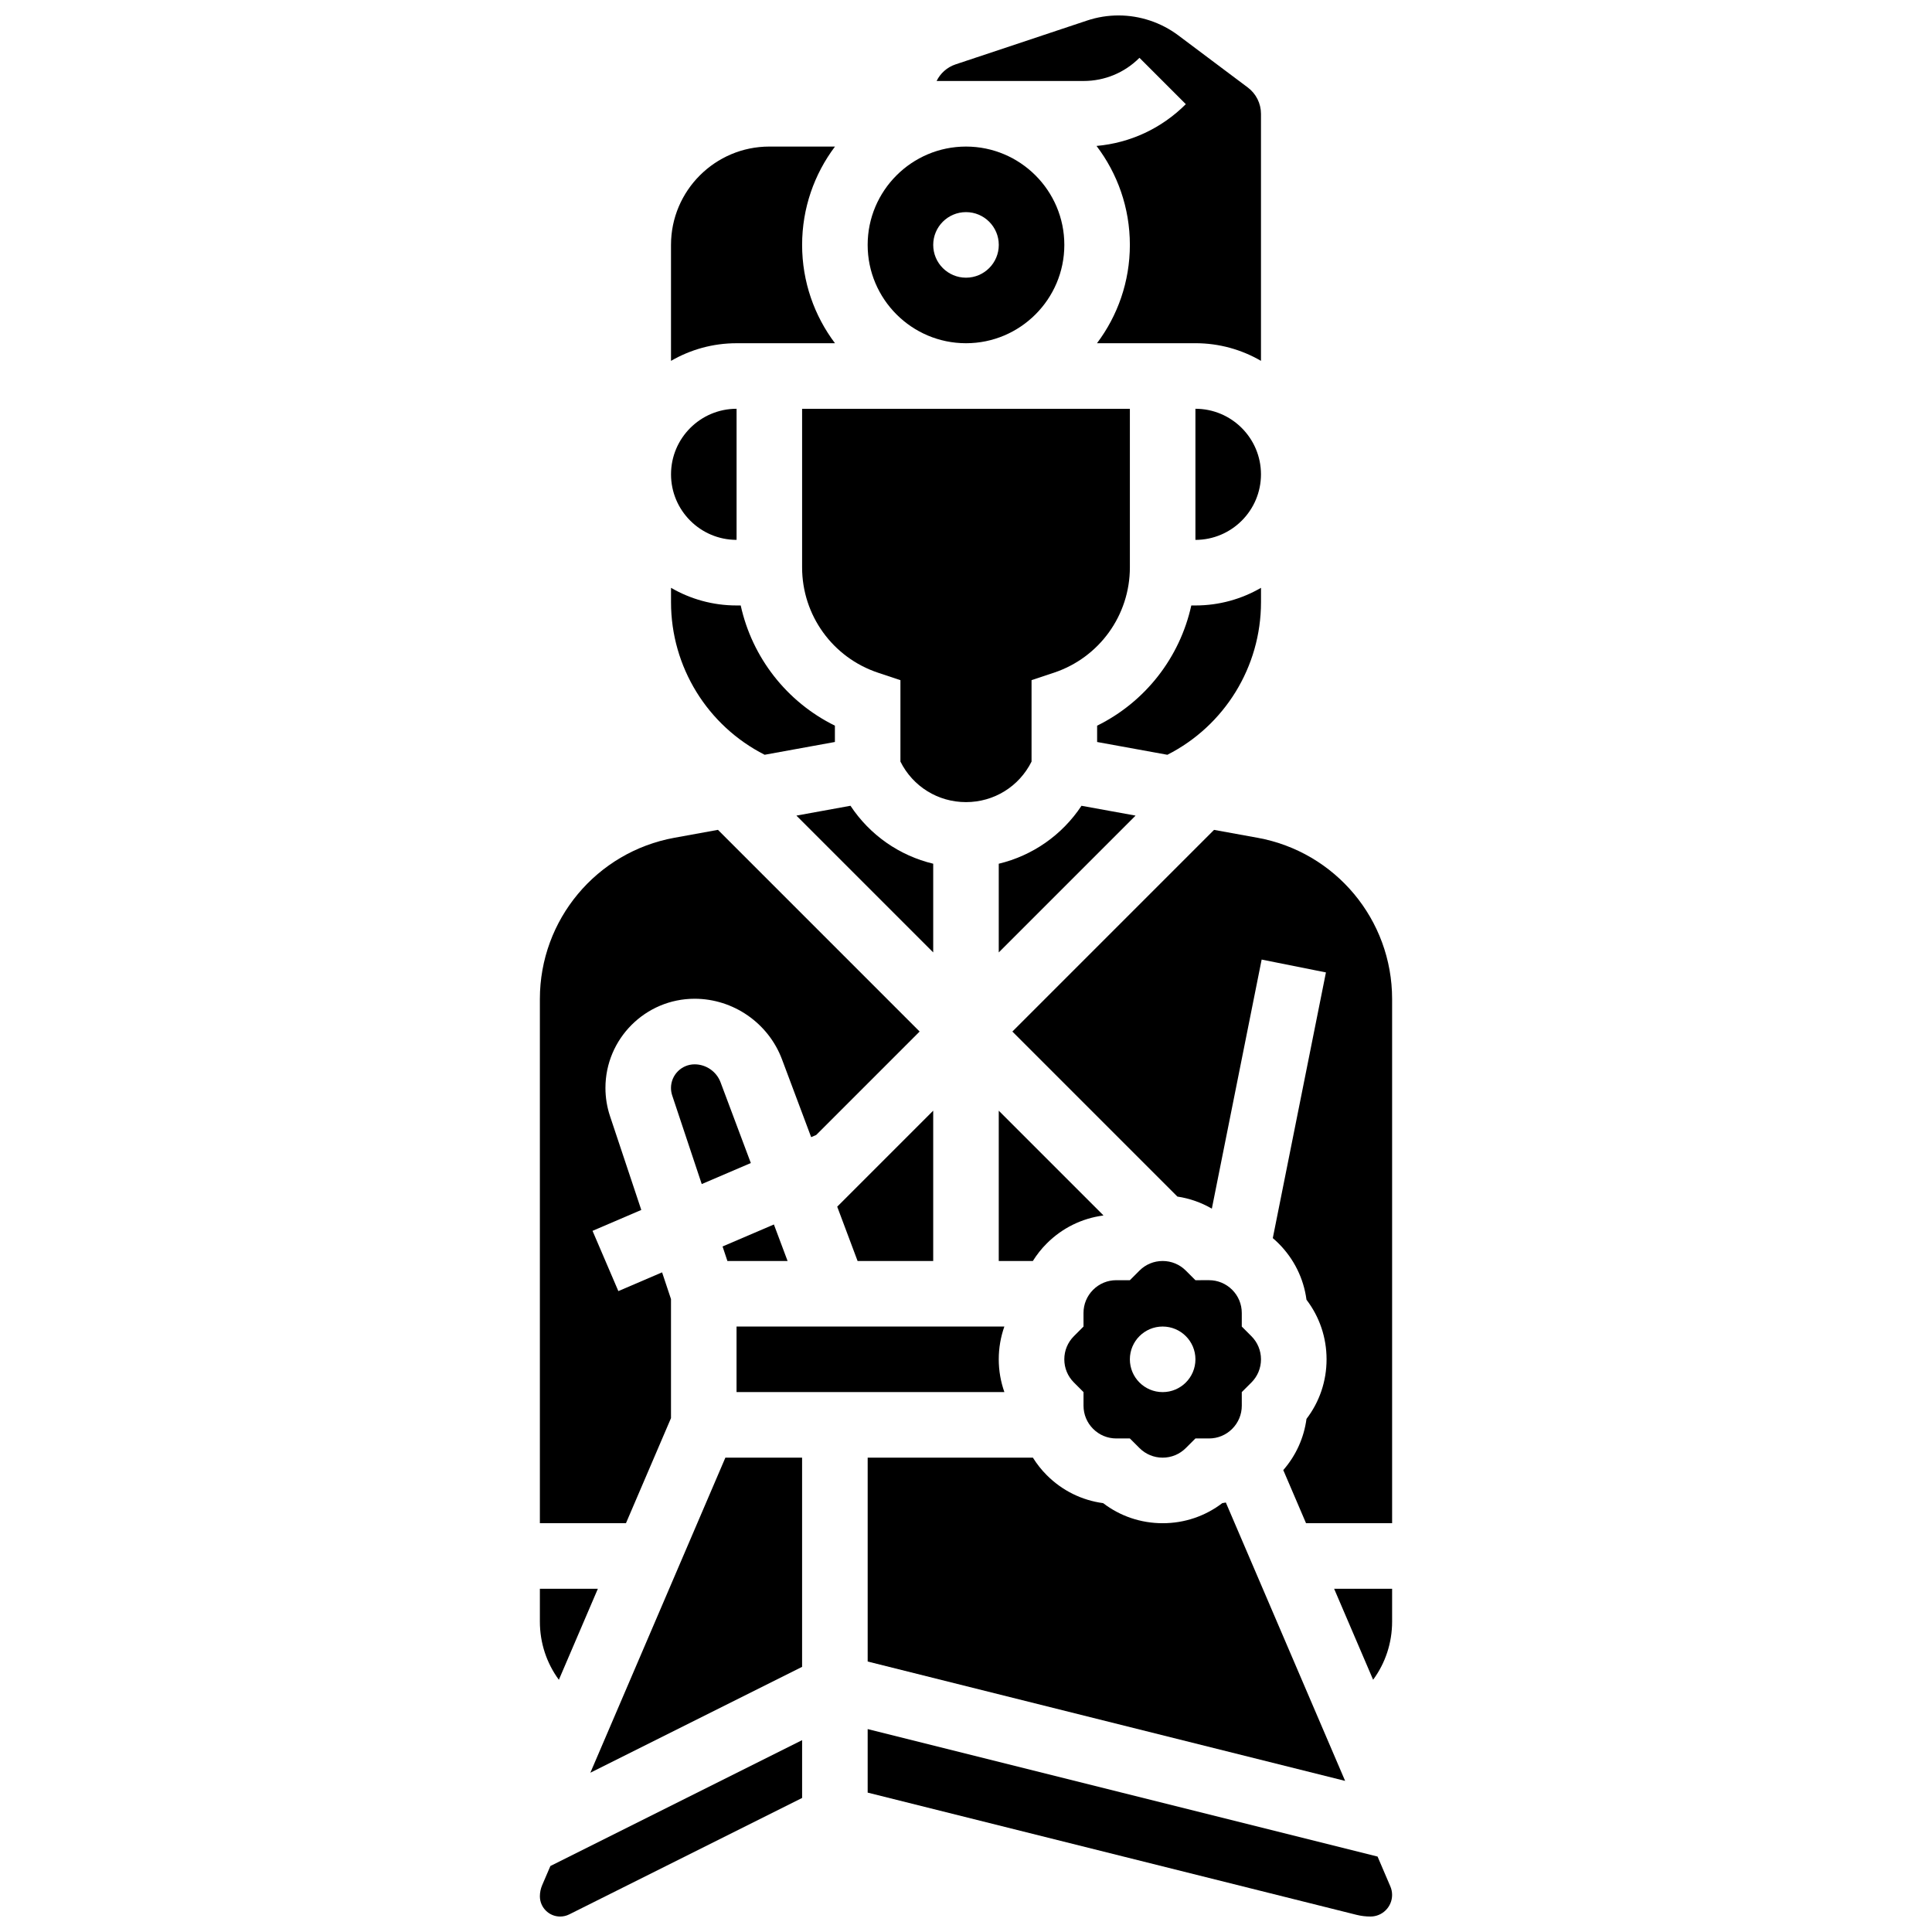
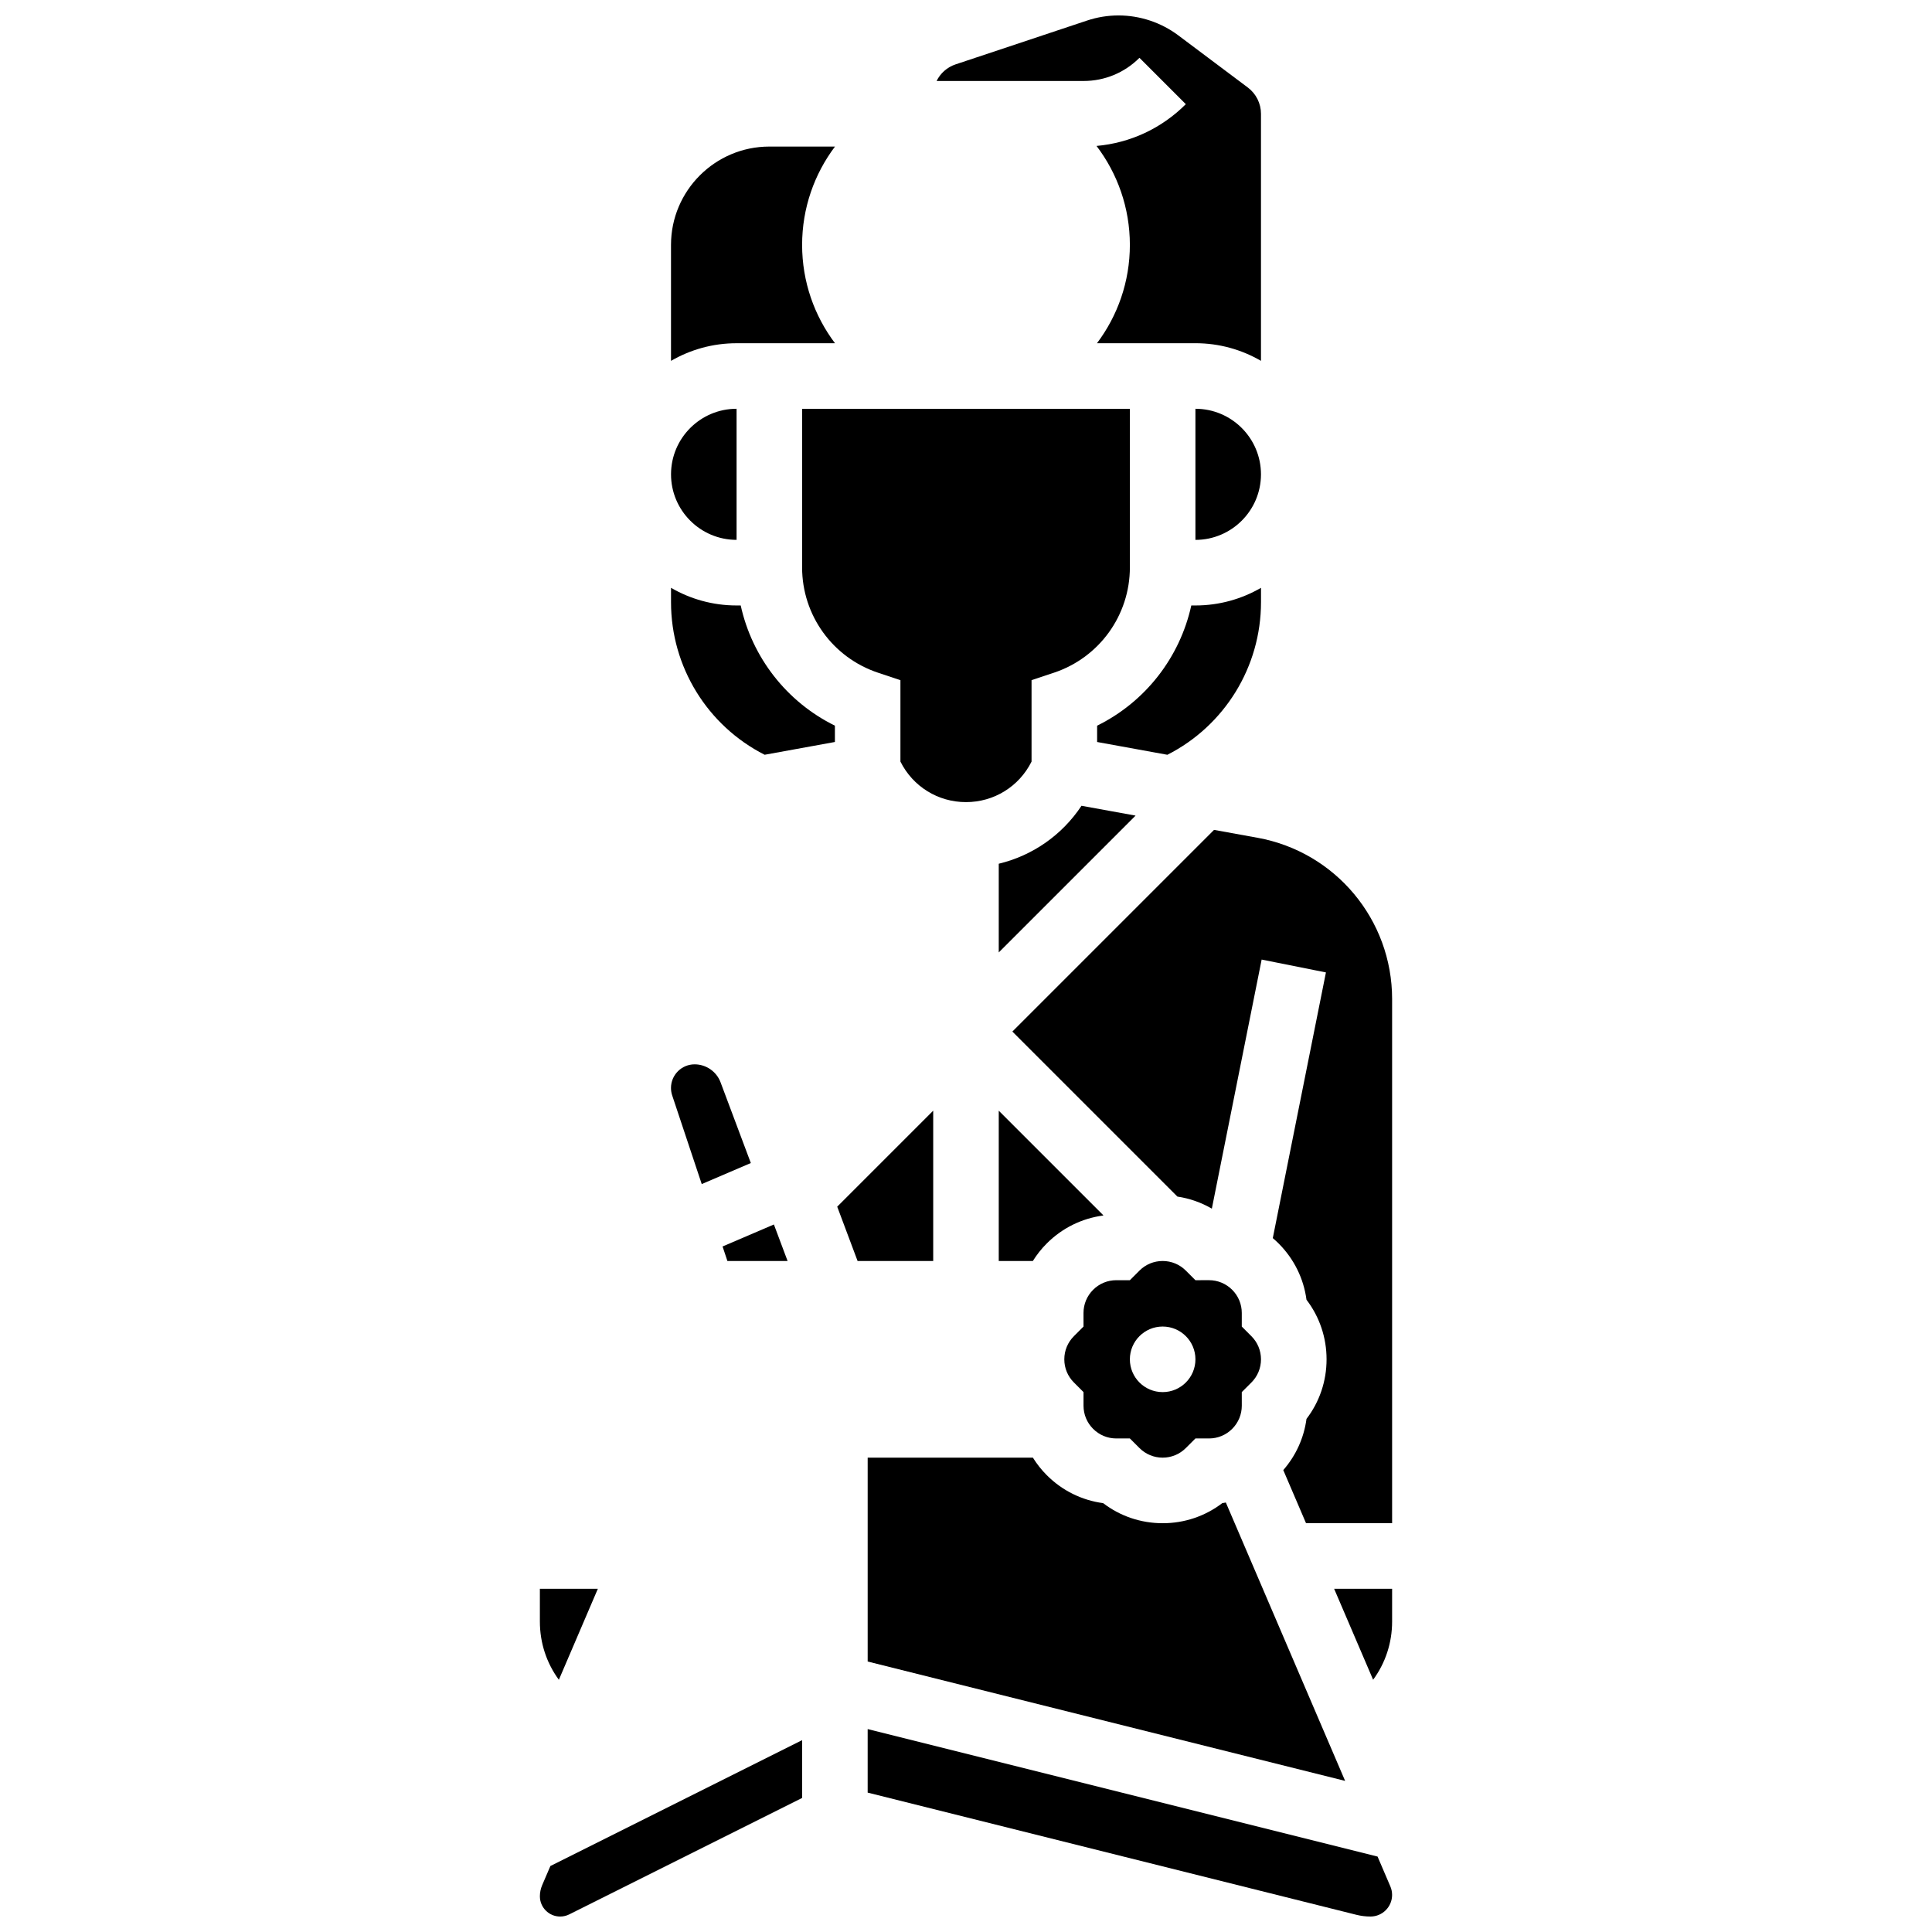
<svg xmlns="http://www.w3.org/2000/svg" width="800px" height="800px" version="1.1" viewBox="144 144 512 512">
  <defs>
    <clipPath id="c">
      <path d="m392 148.09h87v91.906h-87z" />
    </clipPath>
    <clipPath id="b">
      <path d="m287 605h70v46.902h-70z" />
    </clipPath>
    <clipPath id="a">
      <path d="m373 602h140v49.902h-140z" />
    </clipPath>
  </defs>
  <path d="m391.31 438.34-25.438 25.441 5.398 14.395h20.039z" />
  <path d="m400 356.57c7.402 0 14.062-4.113 17.371-10.738v-21.582l5.941-1.98c12.031-4.012 20.117-15.227 20.117-27.914v-42.02h-86.863v42.023c0 12.684 8.086 23.902 20.117 27.914l5.941 1.977v21.582c3.312 6.625 9.969 10.738 17.375 10.738z" />
-   <path d="m391.31 396.4v-23.504c-8.957-2.152-16.773-7.578-21.926-15.359l-14.328 2.606z" />
  <path d="m430.61 357.54c-5.156 7.777-12.973 13.207-21.93 15.359v23.504l36.258-36.258z" />
  <path d="m468.86 542.18c-0.316 0.055-0.629 0.125-0.949 0.168-4.516 3.453-10.008 5.32-15.785 5.32s-11.273-1.867-15.785-5.32c-5.633-0.754-10.836-3.312-14.926-7.402-1.422-1.422-2.648-2.988-3.688-4.652l-43.785 0.004v54.023l126.53 31.633z" />
  <path d="m408.68 478.18h9.031c1.043-1.664 2.266-3.231 3.691-4.652 4.086-4.086 9.293-6.648 14.926-7.398 0.027-0.02 0.055-0.035 0.078-0.055l-27.727-27.727z" />
  <path d="m328.08 426.06c-3.453 0-6.262 2.809-6.262 6.262 0 0.676 0.109 1.34 0.32 1.98l7.828 23.488 13.012-5.574-8.02-21.383c-1.066-2.859-3.832-4.773-6.879-4.773z" />
  <g clip-path="url(#c)">
    <path d="m445.97 159.32 12.285 12.285c-6.422 6.422-14.723 10.277-23.664 11.07 5.539 7.293 8.836 16.375 8.836 26.219 0 9.77-3.246 18.797-8.711 26.059h26.086c6.324 0 12.258 1.707 17.371 4.676v-65.48c0-2.719-1.297-5.316-3.473-6.949l-18.449-13.836c-4.535-3.402-10.152-5.273-15.82-5.273-2.84 0-5.644 0.453-8.34 1.352l-34.844 11.613c-2.258 0.754-4.039 2.371-5.039 4.406h38.938c5.602 0 10.863-2.18 14.824-6.141z" />
  </g>
  <path d="m470.54 485.81c-1.641-1.641-3.824-2.547-6.141-2.547l-3.598 0.004-2.543-2.543c-1.645-1.645-3.824-2.547-6.144-2.547-2.32 0-4.5 0.902-6.141 2.543l-2.547 2.547h-3.598c-2.32 0-4.5 0.902-6.141 2.543s-2.547 3.82-2.547 6.141l0.004 3.598-2.543 2.543c-1.645 1.645-2.547 3.824-2.547 6.144s0.902 4.5 2.547 6.141l2.543 2.543v3.598c0 2.32 0.902 4.5 2.543 6.141s3.824 2.547 6.141 2.547h3.598l2.547 2.543c1.641 1.641 3.82 2.543 6.141 2.543 2.32 0 4.5-0.902 6.141-2.543l2.547-2.543h3.598c2.32 0 4.5-0.902 6.141-2.543s2.547-3.82 2.547-6.141l-0.004-3.598 2.547-2.543c1.641-1.641 2.543-3.82 2.543-6.141 0-2.32-0.902-4.5-2.547-6.141l-2.543-2.551v-3.598c0-2.32-0.902-4.5-2.543-6.141zm-18.426 27.113c-4.797 0-8.688-3.891-8.688-8.688s3.891-8.688 8.688-8.688c4.797 0 8.688 3.891 8.688 8.688s-3.891 8.688-8.688 8.688z" />
  <path d="m352.72 478.18-3.629-9.68-13.605 5.828 1.285 3.852z" />
  <path d="m478.18 303.59v-3.812c-5.113 2.965-11.047 4.676-17.371 4.676h-1.102c-3.035 13.789-12.176 25.555-24.957 31.859v4.324l18.617 3.387c15.152-7.691 24.812-23.289 24.812-40.434z" />
-   <path d="m408.68 504.23c0-3.008 0.516-5.934 1.488-8.688h-70.977v17.371h70.98c-0.973-2.75-1.492-5.676-1.492-8.684z" />
  <g clip-path="url(#b)">
    <path d="m287.68 643.59c-0.398 0.938-0.605 1.926-0.605 2.945 0 2.961 2.41 5.367 5.371 5.367 0.828 0 1.66-0.195 2.402-0.566l61.719-30.859v-15.32l-66.707 33.352z" />
  </g>
  <g clip-path="url(#a)">
    <path d="m509.07 636.01-135.13-33.785v16.836l129.53 32.383c1.215 0.305 2.469 0.457 3.723 0.457 3.16 0 5.727-2.57 5.727-5.727 0-0.781-0.156-1.539-0.465-2.258z" />
  </g>
-   <path d="m321.82 519.82v-31.551l-2.359-7.082-11.59 4.969-6.844-15.969 12.922-5.539-8.289-24.863c-0.805-2.414-1.211-4.93-1.211-7.473 0-13.031 10.602-23.633 23.633-23.633 10.246 0 19.547 6.445 23.148 16.039l7.738 20.637 1.324-0.566 27.422-27.422-53.449-53.449-11.527 2.094c-20.664 3.762-35.664 21.73-35.664 42.734v138.92h22.812z" />
  <path d="m302.44 565.04h-15.367v8.688c0 5.691 1.801 11.043 5.031 15.43z" />
  <path d="m460.8 252.33v34.746c9.578 0 17.371-7.793 17.371-17.371 0-9.582-7.793-17.375-17.371-17.375z" />
  <path d="m477.26 366.02-11.527-2.094-53.445 53.445 43.734 43.734c3.238 0.484 6.316 1.57 9.129 3.199l13.199-66.008 17.035 3.406-14.082 70.41c0.523 0.449 1.035 0.918 1.531 1.41 4.086 4.086 6.648 9.289 7.398 14.926 3.453 4.516 5.32 10.008 5.32 15.785 0 5.781-1.867 11.273-5.32 15.785-0.672 5.031-2.793 9.715-6.152 13.57l6.031 14.078h22.812v-138.92c0-21.004-15-38.973-35.664-42.73z" />
  <path d="m507.89 589.15c3.234-4.383 5.035-9.734 5.035-15.426v-8.688h-15.367z" />
-   <path d="m300.45 613.79 56.113-28.055v-55.438h-20.332z" />
  <path d="m346.64 344.02 18.617-3.387v-4.324c-12.785-6.301-21.926-18.066-24.961-31.855h-1.098c-6.324 0-12.258-1.707-17.371-4.676v3.812c-0.004 17.148 9.66 32.746 24.812 40.43z" />
-   <path d="m400 234.96c14.367 0 26.059-11.691 26.059-26.059 0-14.367-11.691-26.059-26.059-26.059-14.371 0-26.062 11.691-26.062 26.059 0 14.367 11.691 26.059 26.062 26.059zm0-34.746c4.797 0 8.688 3.891 8.688 8.688 0 4.797-3.891 8.688-8.688 8.688s-8.688-3.891-8.688-8.688c0-4.797 3.891-8.688 8.688-8.688z" />
  <path d="m365.28 234.96c-5.465-7.262-8.711-16.289-8.711-26.059 0-9.77 3.246-18.797 8.711-26.059h-17.398c-14.367 0-26.059 11.691-26.059 26.059v30.734c5.117-2.969 11.047-4.676 17.375-4.676z" />
  <path d="m339.2 287.07v-34.742c-9.578 0-17.371 7.793-17.371 17.371-0.004 9.578 7.789 17.371 17.371 17.371z" />
</svg>